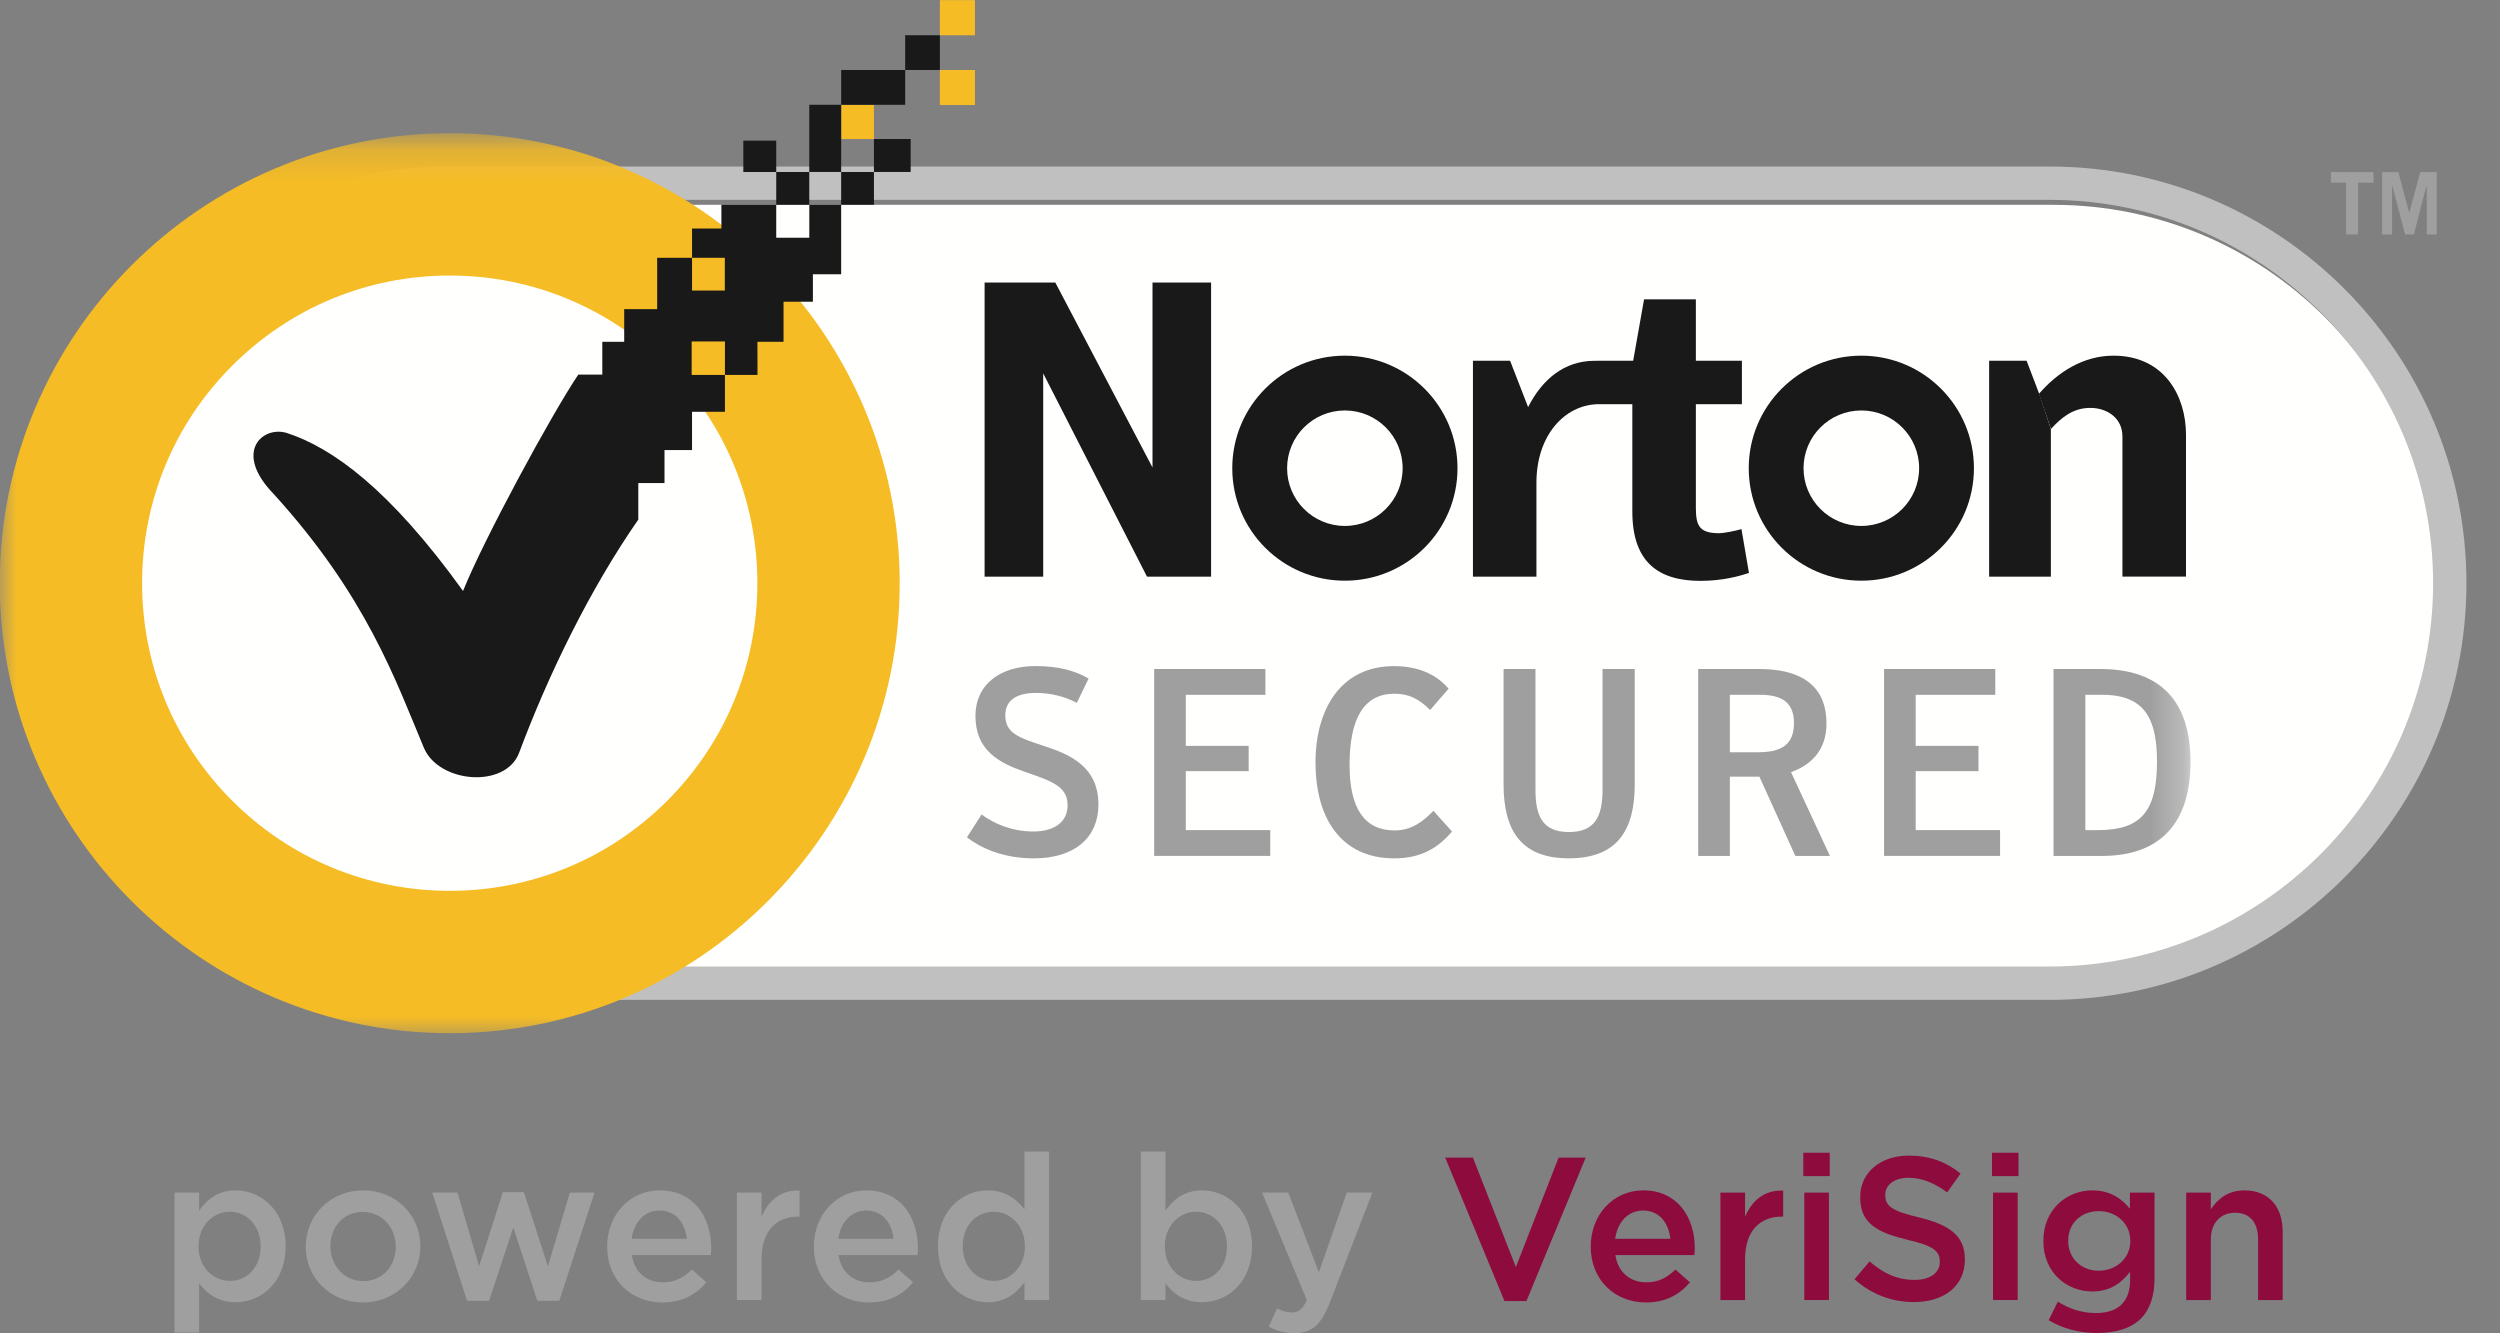
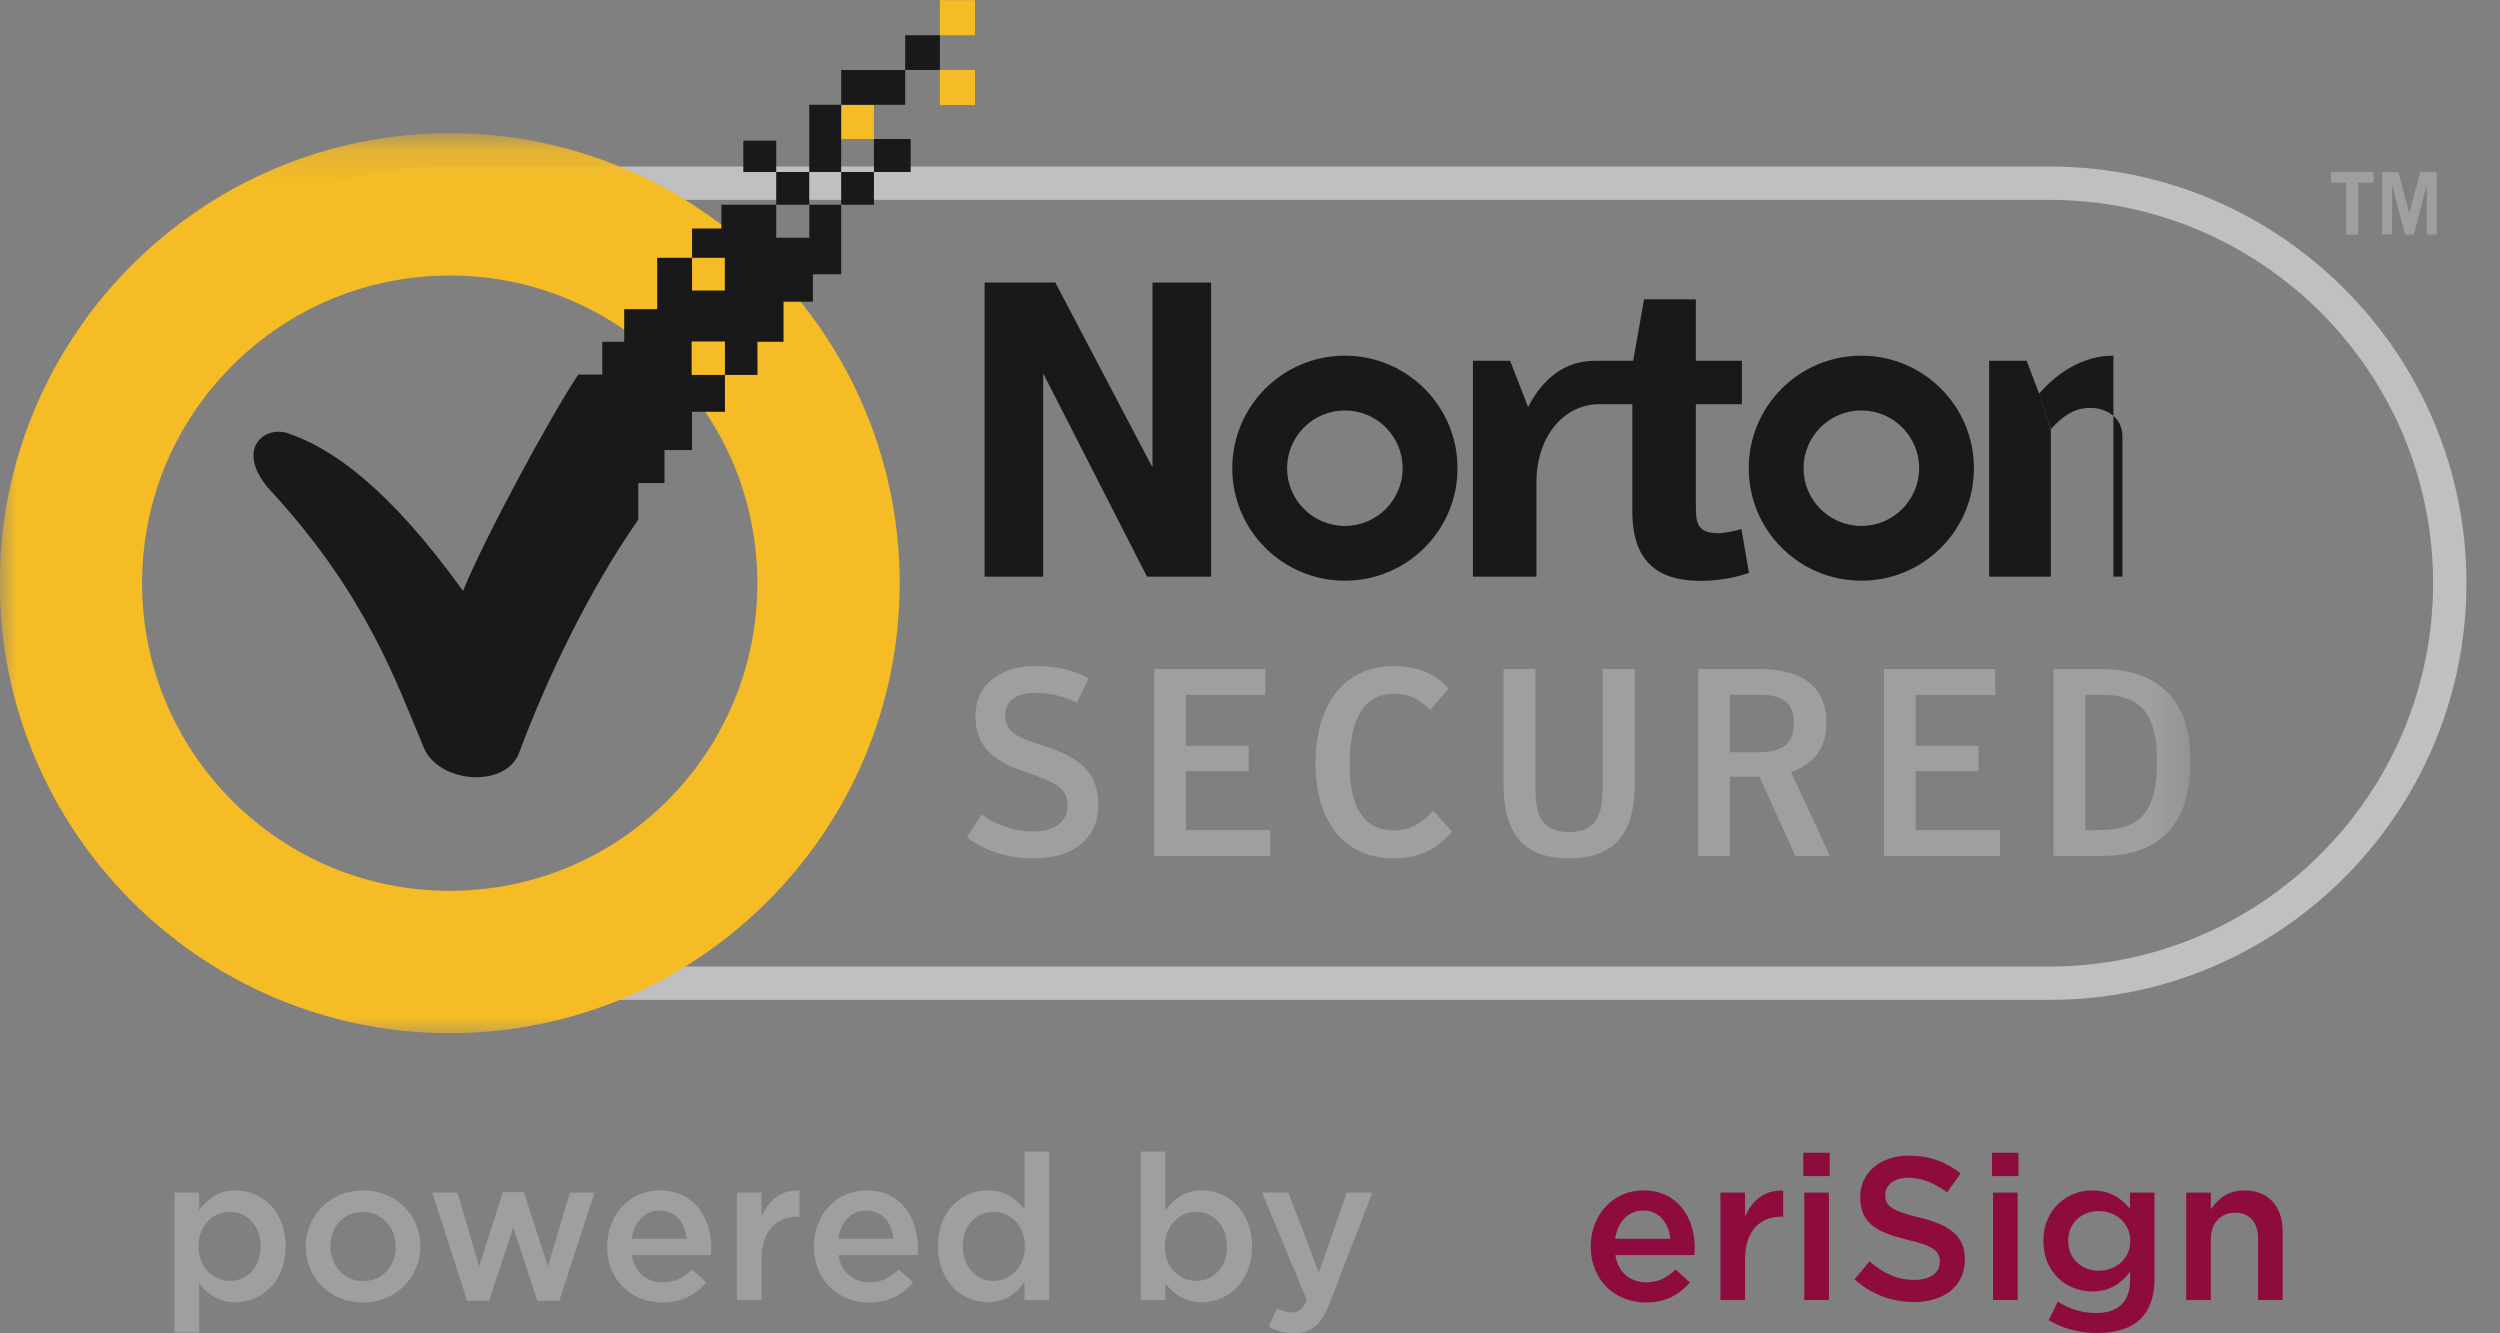
<svg xmlns="http://www.w3.org/2000/svg" width="75" height="40" viewBox="0 0 75 40" fill="none">
  <rect x="0" y="0" width="75" height="40" fill="#808080" stroke="none" />
-   <path fill-rule="evenodd" clip-rule="evenodd" d="M13.55 6.145C7.193 6.145 2.021 11.312 2.021 17.665C2.021 24.017 7.193 29.185 13.55 29.185H61.604C67.961 29.185 73.133 24.017 73.133 17.665C73.133 11.312 67.961 6.145 61.604 6.145H13.55Z" fill="#FFFFFE" />
  <path fill-rule="evenodd" clip-rule="evenodd" d="M13.504 5.996C7.157 5.996 1.993 11.155 1.993 17.496C1.993 23.837 7.157 28.996 13.504 28.996H61.482C67.829 28.996 72.993 23.837 72.993 17.496C72.993 11.155 67.829 5.996 61.482 5.996H13.504ZM13.491 29.996C6.599 29.996 0.993 24.388 0.993 17.496C0.993 10.604 6.599 4.996 13.491 4.996H61.495C68.386 4.996 73.993 10.604 73.993 17.496C73.993 24.388 68.386 29.996 61.495 29.996H13.491Z" fill="#BFC0BF" />
  <path fill-rule="evenodd" clip-rule="evenodd" d="M55.84 15.778C54.883 15.778 54.106 15.003 54.106 14.047C54.106 13.089 54.883 12.314 55.84 12.314C56.797 12.314 57.574 13.089 57.574 14.047C57.574 15.003 56.797 15.778 55.84 15.778ZM55.84 10.67C53.974 10.67 52.462 12.182 52.462 14.047C52.462 15.911 53.974 17.421 55.84 17.421C57.706 17.421 59.218 15.911 59.218 14.047C59.218 12.182 57.706 10.67 55.84 10.67Z" fill="#1A1919" />
  <path fill-rule="evenodd" clip-rule="evenodd" d="M40.345 15.778C39.389 15.778 38.613 15.003 38.613 14.047C38.613 13.089 39.389 12.314 40.345 12.314C41.304 12.314 42.079 13.089 42.079 14.047C42.079 15.003 41.304 15.778 40.345 15.778ZM40.345 10.67C38.48 10.67 36.968 12.182 36.968 14.047C36.968 15.911 38.48 17.421 40.345 17.421C42.212 17.421 43.725 15.911 43.725 14.047C43.725 12.182 42.212 10.67 40.345 10.67Z" fill="#1A1919" />
  <path fill-rule="evenodd" clip-rule="evenodd" d="M52.244 15.873C52.03 15.935 51.704 15.996 51.579 15.996C51.002 15.996 50.876 15.797 50.876 15.245V12.126H52.257V10.823H50.876V8.98H49.322L48.995 10.823H47.913L47.825 10.824C46.939 10.828 46.271 11.368 45.843 12.213L45.303 10.823H44.188V17.3H46.093V14.482C46.093 13.062 46.933 12.154 47.928 12.126H48.97V15.346C48.97 16.862 49.748 17.426 51.014 17.426C51.668 17.426 52.168 17.288 52.469 17.189L52.244 15.873Z" fill="#1A1919" />
  <path fill-rule="evenodd" clip-rule="evenodd" d="M61.526 12.872V17.3H59.674V10.822H60.798L61.175 11.812" fill="#1A1919" />
-   <path fill-rule="evenodd" clip-rule="evenodd" d="M61.167 11.817C61.73 11.164 62.5 10.67 63.402 10.67C64.945 10.67 65.58 11.899 65.58 13.039V17.299H63.673V13.094C63.673 12.538 63.21 12.237 62.709 12.237C62.175 12.237 61.831 12.542 61.529 12.869" fill="#1A1919" />
+   <path fill-rule="evenodd" clip-rule="evenodd" d="M61.167 11.817C61.73 11.164 62.5 10.67 63.402 10.67V17.299H63.673V13.094C63.673 12.538 63.21 12.237 62.709 12.237C62.175 12.237 61.831 12.542 61.529 12.869" fill="#1A1919" />
  <path fill-rule="evenodd" clip-rule="evenodd" d="M29.538 8.477H31.66L34.575 14.024V8.477H36.333V17.3H34.41L31.296 11.201V17.3H29.538V8.477Z" fill="#1A1919" />
  <path fill-rule="evenodd" clip-rule="evenodd" d="M71.205 5.164V5.48H70.743V7.034H70.382V5.48H69.927V5.164H71.205Z" fill="#9E9F9E" />
  <path fill-rule="evenodd" clip-rule="evenodd" d="M71.464 7.034V5.164H71.952L72.277 6.389L72.607 5.164H73.1V7.034H72.803V5.571H72.794L72.416 7.034H72.152L71.77 5.571H71.762V7.034H71.464Z" fill="#9E9F9E" />
  <path fill-rule="evenodd" clip-rule="evenodd" d="M29.008 25.12L29.448 24.435C29.806 24.699 30.343 24.945 30.998 24.945C31.635 24.945 32.028 24.656 32.028 24.156C32.028 23.58 31.532 23.428 30.715 23.144C29.984 22.887 29.264 22.518 29.264 21.482C29.264 20.511 30.03 19.982 31.061 19.982C31.746 19.982 32.251 20.117 32.658 20.357L32.305 21.085C31.964 20.908 31.556 20.788 31.077 20.788C30.503 20.788 30.159 21.004 30.159 21.459C30.159 21.994 30.558 22.13 31.309 22.376C32.092 22.63 32.953 22.992 32.953 24.139C32.953 25.11 32.258 25.751 31.012 25.751C30.087 25.751 29.408 25.432 29.008 25.12Z" fill="#9E9F9E" />
  <path fill-rule="evenodd" clip-rule="evenodd" d="M34.625 20.07H37.962V20.845H35.574V22.376H37.46V23.134H35.574V24.903H38.107V25.677H34.625V20.07Z" fill="#9E9F9E" />
  <path fill-rule="evenodd" clip-rule="evenodd" d="M39.465 22.879C39.465 21.243 40.249 19.984 41.814 19.984C42.515 19.984 43.069 20.206 43.458 20.66L42.905 21.3C42.57 20.973 42.286 20.812 41.829 20.812C40.911 20.812 40.487 21.563 40.487 22.951C40.487 24.253 40.934 24.913 41.838 24.913C42.339 24.913 42.692 24.65 43.001 24.323L43.56 24.945C43.154 25.425 42.644 25.751 41.829 25.751C40.216 25.751 39.465 24.522 39.465 22.879Z" fill="#9E9F9E" />
  <path fill-rule="evenodd" clip-rule="evenodd" d="M45.107 23.531V20.07H46.064V23.685C46.064 24.456 46.255 24.961 47.069 24.961C47.876 24.961 48.076 24.456 48.076 23.685V20.07H49.042V23.531C49.042 24.92 48.507 25.75 47.062 25.75C45.64 25.75 45.107 24.92 45.107 23.531Z" fill="#9E9F9E" />
  <path fill-rule="evenodd" clip-rule="evenodd" d="M52.742 22.567C53.453 22.567 53.819 22.336 53.819 21.689C53.819 21.066 53.446 20.844 52.798 20.844H51.896V22.567H52.742ZM54.898 25.678H53.86L52.782 23.3H51.896V25.678H50.946V20.07H52.776C53.909 20.07 54.794 20.476 54.794 21.705C54.794 22.544 54.291 22.964 53.731 23.164L54.898 25.678Z" fill="#9E9F9E" />
  <path fill-rule="evenodd" clip-rule="evenodd" d="M56.522 20.07H59.859V20.845H57.471V22.376H59.354V23.134H57.471V24.903H60.002V25.677H56.522V20.07Z" fill="#9E9F9E" />
  <mask id="mask0_10503_27511" style="mask-type:luminance" maskUnits="userSpaceOnUse" x="0" y="4" width="66" height="28">
    <path fill-rule="evenodd" clip-rule="evenodd" d="M0.007 4.178H65.715V31.155H0.007V4.178Z" fill="white" />
  </mask>
  <g mask="url(#mask0_10503_27511)">
    <path fill-rule="evenodd" clip-rule="evenodd" d="M62.952 24.903C64.262 24.903 64.71 24.299 64.71 22.853C64.71 21.585 64.358 20.844 63.07 20.844H62.56V24.903H62.952ZM61.606 20.07H63.007C64.836 20.07 65.715 21.06 65.715 22.853C65.715 24.681 64.821 25.678 63.056 25.678H61.606V20.07Z" fill="#9E9F9E" />
  </g>
  <mask id="mask1_10503_27511" style="mask-type:luminance" maskUnits="userSpaceOnUse" x="0" y="4" width="66" height="28">
    <path fill-rule="evenodd" clip-rule="evenodd" d="M0.007 4.178H65.715V31.155H0.007V4.178Z" fill="white" />
  </mask>
  <g mask="url(#mask1_10503_27511)">
    <path fill-rule="evenodd" clip-rule="evenodd" d="M13.493 8.266C11.029 8.266 8.711 9.227 6.966 10.97C5.223 12.714 4.263 15.032 4.263 17.496C4.263 19.959 5.223 22.277 6.966 24.022C8.71 25.764 11.028 26.724 13.493 26.725C15.956 26.724 18.274 25.764 20.019 24.021C21.76 22.277 22.72 19.959 22.721 17.496C22.72 15.032 21.76 12.714 20.018 10.969C18.273 9.227 15.955 8.266 13.493 8.266ZM13.493 30.996C6.05 30.996 -0.007 24.939 -0.007 17.496C-0.007 10.052 6.05 3.996 13.493 3.996C20.934 3.996 26.99 10.052 26.991 17.496C26.99 24.939 20.934 30.996 13.493 30.996Z" fill="#F6BC25" />
  </g>
  <path fill-rule="evenodd" clip-rule="evenodd" d="M28.197 3.151H29.249V2.1H28.197V3.151Z" fill="#F6BC25" />
  <path fill-rule="evenodd" clip-rule="evenodd" d="M28.197 1.058H29.249V0.004H28.197V1.058Z" fill="#F6BC25" />
  <path fill-rule="evenodd" clip-rule="evenodd" d="M25.235 4.171H26.218V3.145H25.235V4.171Z" fill="#F6BC25" />
  <path fill-rule="evenodd" clip-rule="evenodd" d="M23.287 6.142H24.278V5.16H23.287V6.142Z" fill="#1A1919" />
  <path fill-rule="evenodd" clip-rule="evenodd" d="M26.218 5.159H27.32V4.17H26.218V5.159Z" fill="#1A1919" />
  <path fill-rule="evenodd" clip-rule="evenodd" d="M22.3 5.16H23.287V4.219H22.3V5.16Z" fill="#1A1919" />
  <path fill-rule="evenodd" clip-rule="evenodd" d="M25.235 6.142H26.218V5.16H25.235V6.142Z" fill="#1A1919" />
  <path fill-rule="evenodd" clip-rule="evenodd" d="M27.155 2.099H28.197V1.057H27.155V2.099Z" fill="#1A1919" />
  <path fill-rule="evenodd" clip-rule="evenodd" d="M25.235 3.144H27.155V2.1H25.235V3.144Z" fill="#1A1919" />
  <path fill-rule="evenodd" clip-rule="evenodd" d="M24.278 5.159H25.235V3.143H24.278V5.159Z" fill="#1A1919" />
  <path fill-rule="evenodd" clip-rule="evenodd" d="M24.279 6.143V7.132H23.287V6.143H21.642V6.856H20.761V7.735H21.745V8.715H20.761V7.735H19.715V9.273H18.726V10.254H18.069V11.239H17.348C16.537 12.444 14.504 16.2 13.891 17.729C11.676 14.65 9.957 13.43 8.602 12.988C7.872 12.768 6.992 13.563 8.205 14.814C10.991 17.875 11.869 20.411 12.716 22.433C13.164 23.499 15.172 23.665 15.575 22.579C16.433 20.284 17.676 17.706 19.149 15.588V14.491H19.935V13.501H20.761V12.354H21.748V11.248H20.75V10.243H21.748V11.248H22.725L22.723 10.254H23.506V9.053H24.387V8.227H25.235V6.143H24.279Z" fill="#1A1919" />
  <path fill-rule="evenodd" clip-rule="evenodd" d="M7.819 37.395V37.383C7.819 36.761 7.397 36.352 6.897 36.352C6.396 36.352 5.956 36.767 5.956 37.383V37.395C5.956 38.018 6.396 38.427 6.897 38.427C7.403 38.427 7.819 38.03 7.819 37.395ZM5.235 35.778H5.974V36.316C6.213 35.98 6.548 35.711 7.068 35.711C7.831 35.711 8.57 36.316 8.57 37.383V37.395C8.57 38.464 7.837 39.067 7.068 39.067C6.537 39.067 6.201 38.799 5.974 38.5V39.977H5.235V35.778Z" fill="#9E9F9E" />
  <path fill-rule="evenodd" clip-rule="evenodd" d="M11.872 37.408V37.395C11.872 36.828 11.463 36.358 10.883 36.358C10.29 36.358 9.912 36.822 9.912 37.383V37.395C9.912 37.957 10.321 38.433 10.895 38.433C11.494 38.433 11.872 37.963 11.872 37.408ZM9.172 37.408V37.395C9.172 36.474 9.905 35.711 10.895 35.711C11.884 35.711 12.611 36.462 12.611 37.383V37.395C12.611 38.311 11.879 39.074 10.883 39.074C9.899 39.074 9.172 38.324 9.172 37.408Z" fill="#9E9F9E" />
  <path fill-rule="evenodd" clip-rule="evenodd" d="M12.968 35.778H13.726L14.373 37.988L15.087 35.766H15.717L16.437 37.988L17.097 35.778H17.836L16.779 39.025H16.119L15.399 36.821L14.672 39.025H14.013L12.968 35.778Z" fill="#9E9F9E" />
  <path fill-rule="evenodd" clip-rule="evenodd" d="M20.604 37.164C20.555 36.688 20.274 36.316 19.785 36.316C19.333 36.316 19.016 36.664 18.949 37.164H20.604ZM18.215 37.402V37.389C18.215 36.468 18.869 35.711 19.791 35.711C20.818 35.711 21.337 36.517 21.337 37.445C21.337 37.512 21.331 37.579 21.325 37.652H18.955C19.034 38.177 19.407 38.47 19.883 38.47C20.244 38.47 20.5 38.336 20.756 38.086L21.19 38.47C20.885 38.836 20.463 39.074 19.871 39.074C18.936 39.074 18.215 38.396 18.215 37.402Z" fill="#9E9F9E" />
  <path fill-rule="evenodd" clip-rule="evenodd" d="M22.107 35.777H22.846V36.503C23.047 36.022 23.42 35.692 23.988 35.716V36.498H23.945C23.297 36.498 22.846 36.919 22.846 37.773V39H22.107V35.777Z" fill="#9E9F9E" />
  <path fill-rule="evenodd" clip-rule="evenodd" d="M26.805 37.164C26.756 36.688 26.475 36.316 25.987 36.316C25.535 36.316 25.217 36.664 25.15 37.164H26.805ZM24.417 37.402V37.389C24.417 36.468 25.071 35.711 25.993 35.711C27.019 35.711 27.538 36.517 27.538 37.445C27.538 37.512 27.532 37.579 27.526 37.652H25.156C25.236 38.177 25.608 38.47 26.084 38.47C26.445 38.47 26.702 38.336 26.958 38.086L27.392 38.47C27.086 38.836 26.665 39.074 26.073 39.074C25.138 39.074 24.417 38.396 24.417 37.402Z" fill="#9E9F9E" />
  <path fill-rule="evenodd" clip-rule="evenodd" d="M30.746 37.395V37.383C30.746 36.761 30.306 36.352 29.811 36.352C29.305 36.352 28.883 36.743 28.883 37.383V37.395C28.883 38.018 29.311 38.427 29.811 38.427C30.306 38.427 30.746 38.012 30.746 37.395ZM28.138 37.395V37.383C28.138 36.316 28.865 35.711 29.634 35.711C30.165 35.711 30.501 35.98 30.734 36.278V34.545H31.473V39.001H30.734V38.464C30.495 38.799 30.16 39.067 29.634 39.067C28.877 39.067 28.138 38.464 28.138 37.395Z" fill="#9E9F9E" />
  <path fill-rule="evenodd" clip-rule="evenodd" d="M36.809 37.395V37.383C36.809 36.761 36.387 36.352 35.886 36.352C35.385 36.352 34.946 36.767 34.946 37.383V37.395C34.946 38.018 35.385 38.427 35.886 38.427C36.393 38.427 36.809 38.03 36.809 37.395ZM34.964 38.5V39.001H34.225V34.545H34.964V36.316C35.202 35.98 35.538 35.711 36.057 35.711C36.821 35.711 37.56 36.316 37.56 37.383V37.395C37.56 38.464 36.827 39.067 36.057 39.067C35.526 39.067 35.19 38.799 34.964 38.5Z" fill="#9E9F9E" />
  <path fill-rule="evenodd" clip-rule="evenodd" d="M38.063 39.8L38.313 39.25C38.448 39.324 38.594 39.373 38.747 39.373C38.955 39.373 39.083 39.281 39.205 39L37.862 35.777H38.649L39.566 38.17L40.403 35.777H41.172L39.889 39.092C39.633 39.751 39.346 39.995 38.826 39.995C38.516 39.995 38.289 39.922 38.063 39.8Z" fill="#9E9F9E" />
-   <path fill-rule="evenodd" clip-rule="evenodd" d="M43.356 34.728H44.187L45.476 38.012L46.758 34.728H47.571L45.793 39.031H45.134L43.356 34.728Z" fill="#8D0B3D" />
  <path fill-rule="evenodd" clip-rule="evenodd" d="M50.11 37.164C50.061 36.688 49.78 36.316 49.292 36.316C48.84 36.316 48.523 36.664 48.455 37.164H50.11ZM47.722 37.402V37.389C47.722 36.468 48.376 35.711 49.298 35.711C50.324 35.711 50.843 36.517 50.843 37.445C50.843 37.512 50.837 37.579 50.831 37.652H48.461C48.541 38.177 48.913 38.47 49.389 38.47C49.75 38.47 50.007 38.336 50.263 38.086L50.697 38.47C50.391 38.836 49.97 39.074 49.377 39.074C48.443 39.074 47.722 38.396 47.722 37.402Z" fill="#8D0B3D" />
  <path fill-rule="evenodd" clip-rule="evenodd" d="M51.613 35.779H52.352V36.505C52.554 36.024 52.926 35.694 53.495 35.718V36.499H53.452C52.804 36.499 52.352 36.921 52.352 37.775V39.002H51.613V35.779Z" fill="#8D0B3D" />
  <path fill-rule="evenodd" clip-rule="evenodd" d="M54.129 39.001H54.868V35.778H54.129V39.001ZM54.099 35.283H54.892V34.582H54.099V35.283Z" fill="#8D0B3D" />
  <path fill-rule="evenodd" clip-rule="evenodd" d="M55.635 38.379L56.087 37.842C56.496 38.196 56.906 38.397 57.437 38.397C57.901 38.397 58.194 38.184 58.194 37.86V37.847C58.194 37.543 58.023 37.377 57.23 37.195C56.319 36.975 55.806 36.707 55.806 35.919V35.907C55.806 35.174 56.416 34.668 57.266 34.668C57.889 34.668 58.383 34.857 58.817 35.205L58.414 35.772C58.029 35.485 57.644 35.333 57.253 35.333C56.814 35.333 56.558 35.559 56.558 35.84V35.852C56.558 36.182 56.752 36.328 57.572 36.523C58.475 36.743 58.946 37.066 58.946 37.775V37.786C58.946 38.587 58.316 39.062 57.418 39.062C56.765 39.062 56.148 38.836 55.635 38.379Z" fill="#8D0B3D" />
  <path fill-rule="evenodd" clip-rule="evenodd" d="M59.791 39.001H60.53V35.778H59.791V39.001ZM59.76 35.283H60.555V34.582H59.76V35.283Z" fill="#8D0B3D" />
  <path fill-rule="evenodd" clip-rule="evenodd" d="M63.909 37.237V37.224C63.909 36.694 63.476 36.333 62.962 36.333C62.449 36.333 62.046 36.687 62.046 37.219V37.231C62.046 37.762 62.455 38.122 62.962 38.122C63.476 38.122 63.909 37.756 63.909 37.237ZM61.46 39.605L61.735 39.05C62.077 39.263 62.444 39.391 62.883 39.391C63.543 39.391 63.903 39.05 63.903 38.403V38.153C63.634 38.5 63.298 38.744 62.767 38.744C62.01 38.744 61.301 38.183 61.301 37.237V37.224C61.301 36.272 62.016 35.711 62.767 35.711C63.311 35.711 63.647 35.961 63.897 36.26V35.778H64.636V38.341C64.636 38.885 64.496 39.287 64.227 39.556C63.934 39.849 63.482 39.99 62.901 39.99C62.37 39.99 61.875 39.855 61.46 39.605Z" fill="#8D0B3D" />
  <path fill-rule="evenodd" clip-rule="evenodd" d="M65.586 35.778H66.325V36.279C66.533 35.974 66.831 35.711 67.333 35.711C68.059 35.711 68.481 36.199 68.481 36.95V39.001H67.742V37.169C67.742 36.669 67.491 36.382 67.052 36.382C66.624 36.382 66.325 36.681 66.325 37.182V39.001H65.586V35.778Z" fill="#8D0B3D" />
</svg>